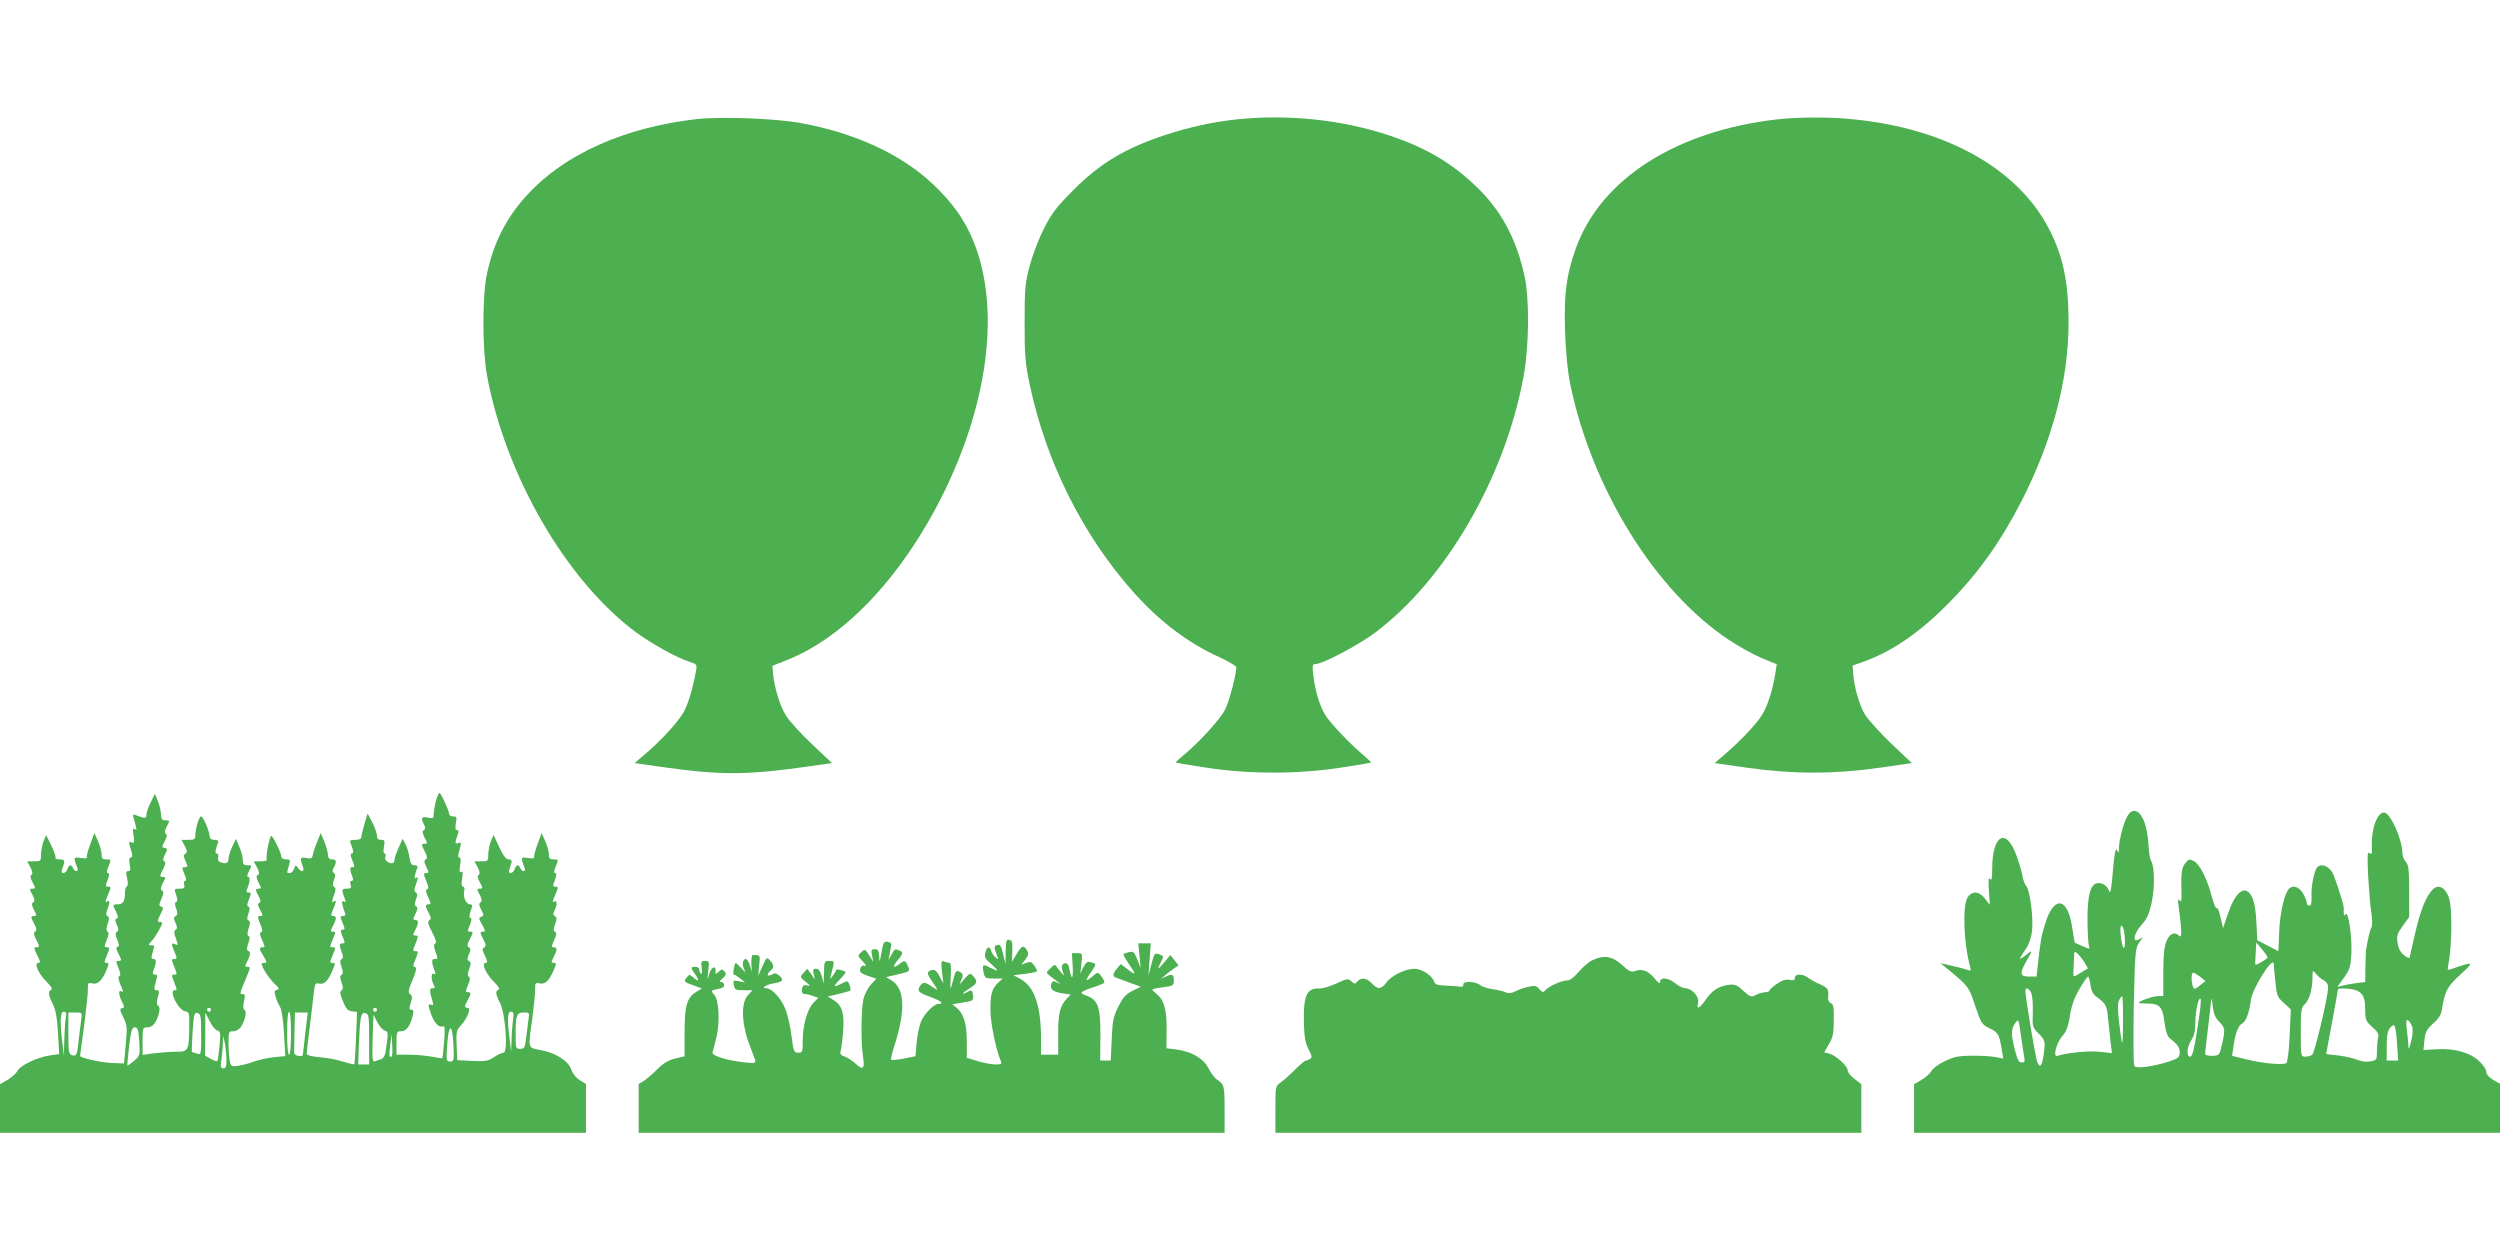
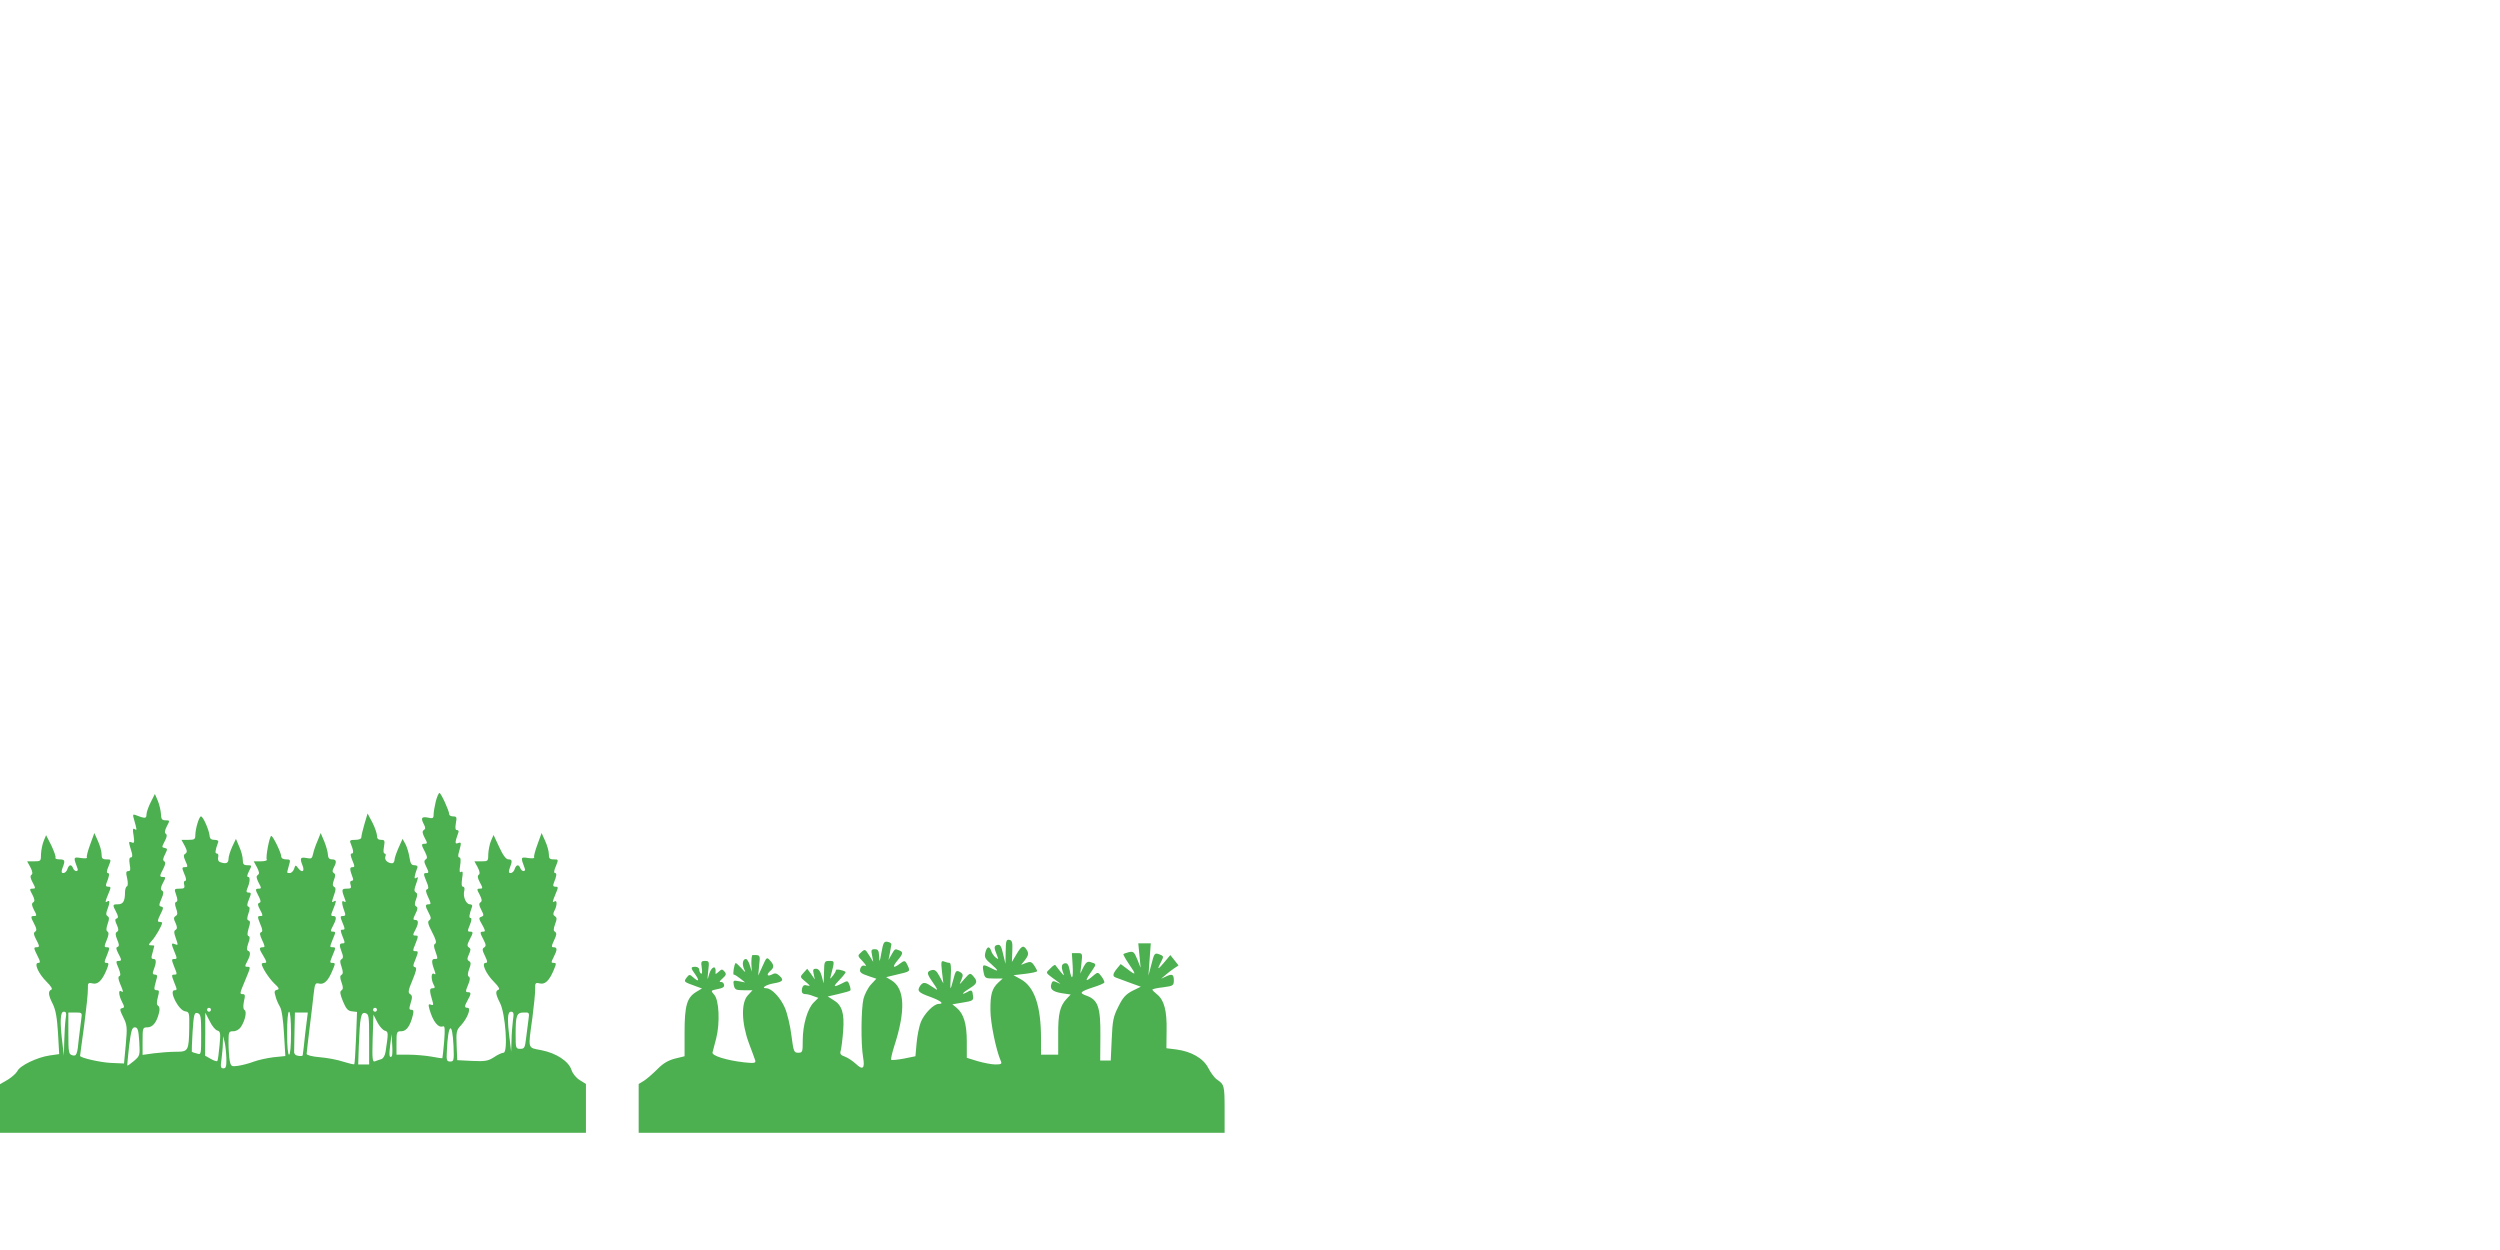
<svg xmlns="http://www.w3.org/2000/svg" version="1.0" width="1280pt" height="640pt" viewBox="0 0 1280 640" preserveAspectRatio="xMidYMid meet">
  <g transform="translate(0,640) scale(0.1,-0.1)" fill="#4caf50" stroke="none">
-     <path d="M3565 5790 c-367 -42 -674 -179 -865 -387 -107 -116 -173 -245 -207 -406 -24 -112 -24 -384 0 -517 95 -515 406 -1052 764 -1318 81 -59 210 -131 275 -151 35 -11 37 -14 32 -44 -16 -88 -39 -167 -61 -208 -27 -51 -116 -149 -201 -221 l-53 -45 163 -23 c285 -40 424 -38 735 7 l113 16 -102 96 c-56 53 -116 119 -133 146 -32 50 -61 146 -67 218 l-3 38 80 32 c297 120 589 433 796 852 212 431 279 870 184 1200 -44 151 -112 261 -232 376 -160 155 -402 268 -683 319 -132 24 -407 34 -535 20z" />
-     <path d="M6335 5789 c-124 -13 -239 -38 -365 -79 -209 -68 -340 -147 -480 -289 -78 -78 -105 -113 -144 -189 -26 -51 -59 -136 -73 -190 -24 -89 -27 -114 -27 -292 0 -174 3 -209 27 -323 83 -391 269 -763 525 -1053 136 -154 284 -266 446 -339 47 -22 86 -45 86 -51 0 -36 -34 -166 -55 -212 -23 -51 -138 -176 -224 -246 -18 -15 -32 -28 -30 -30 2 -2 74 -14 159 -27 216 -33 464 -33 680 0 85 13 157 25 159 26 2 2 -14 18 -35 36 -71 59 -171 164 -197 206 -30 47 -53 123 -63 206 -6 51 -4 57 12 57 35 0 219 97 302 159 364 271 671 801 764 1321 27 152 29 390 4 505 -43 196 -121 340 -252 464 -123 118 -257 196 -439 257 -244 81 -517 110 -780 83z" />
-     <path d="M9100 5789 c-517 -59 -901 -304 -1030 -656 -50 -139 -63 -235 -57 -428 4 -111 13 -204 26 -269 110 -536 435 -1061 811 -1311 52 -35 129 -77 171 -95 l76 -31 -8 -51 c-12 -77 -38 -159 -64 -203 -27 -46 -104 -129 -188 -202 l-58 -50 168 -24 c230 -33 446 -33 675 0 l167 24 -104 98 c-57 55 -117 121 -134 147 -30 47 -57 139 -63 216 l-3 38 61 22 c144 52 286 150 431 298 151 152 266 314 372 520 160 313 242 624 242 918 0 201 -27 334 -96 470 -157 312 -524 521 -1004 569 -118 13 -282 12 -391 0z" />
    <path d="M2231 2296 c-6 -25 -11 -55 -11 -67 0 -19 -4 -21 -30 -15 -32 6 -37 -2 -19 -36 8 -15 8 -22 -1 -28 -9 -6 -8 -15 4 -39 15 -27 15 -31 1 -31 -19 0 -19 -4 1 -42 12 -24 13 -32 4 -38 -10 -6 -9 -15 3 -39 13 -26 13 -31 1 -31 -17 0 -17 -3 0 -45 11 -25 11 -35 3 -38 -9 -3 -7 -14 5 -40 15 -32 16 -37 3 -37 -19 0 -19 -8 0 -44 13 -24 13 -31 3 -38 -10 -6 -7 -20 14 -60 19 -36 24 -54 17 -59 -9 -5 -9 -15 0 -39 14 -41 14 -40 -5 -40 -16 0 -15 -19 3 -66 4 -12 3 -15 -5 -10 -15 9 -16 -28 -2 -55 9 -15 7 -19 -6 -19 -16 0 -16 -12 2 -72 4 -13 1 -16 -10 -12 -12 5 -14 1 -7 -24 18 -63 45 -96 69 -87 10 4 11 -13 6 -78 -4 -45 -8 -83 -9 -85 -1 -1 -26 2 -55 8 -29 5 -81 10 -116 10 l-64 0 0 60 c0 57 1 60 25 60 26 0 46 28 59 83 5 20 3 27 -8 27 -12 0 -12 6 -3 36 9 28 8 37 -3 44 -12 7 -10 20 12 72 20 48 23 64 13 66 -11 3 -11 9 1 37 17 43 17 45 0 45 -13 0 -13 4 0 35 17 43 17 45 0 45 -13 0 -13 4 0 28 18 34 18 52 0 52 -12 0 -12 5 1 31 12 23 13 33 4 38 -9 6 -9 15 -1 36 8 21 8 30 -1 36 -9 5 -9 15 0 39 14 41 14 43 0 34 -10 -6 -8 10 8 54 3 7 -3 12 -15 12 -16 0 -21 9 -26 43 -4 23 -13 53 -21 67 l-14 25 -20 -45 c-11 -25 -21 -53 -21 -62 0 -10 -6 -18 -12 -18 -23 0 -41 18 -35 34 4 9 2 16 -4 16 -6 0 -7 14 -3 35 5 31 4 35 -15 35 -15 0 -21 6 -21 23 -1 12 -11 42 -24 67 l-24 45 -16 -54 c-9 -30 -16 -61 -16 -68 0 -8 -12 -13 -31 -13 -26 0 -30 -3 -24 -17 15 -37 17 -53 6 -53 -8 0 -7 -11 3 -35 13 -31 13 -35 0 -35 -15 0 -14 -11 3 -57 3 -7 0 -13 -7 -13 -7 0 -9 -8 -5 -20 5 -17 2 -20 -20 -20 -27 0 -28 -4 -7 -59 4 -10 1 -12 -8 -6 -13 8 -10 -16 6 -59 4 -11 1 -16 -10 -16 -15 0 -15 -3 -2 -35 13 -31 13 -35 0 -35 -12 0 -12 -4 0 -35 13 -31 13 -35 0 -35 -17 0 -18 -9 -4 -46 8 -20 8 -29 -1 -35 -9 -5 -9 -15 0 -40 8 -25 8 -34 0 -40 -9 -5 -9 -15 0 -40 9 -25 8 -34 -1 -40 -9 -6 -7 -19 8 -56 16 -38 25 -49 46 -51 l26 -3 -5 -132 c-3 -73 -7 -134 -9 -136 -2 -2 -27 4 -56 13 -29 10 -83 20 -120 23 -40 3 -68 11 -68 17 0 6 7 65 15 131 8 66 18 146 21 177 6 53 9 57 28 52 26 -6 47 15 69 69 14 32 14 37 1 37 -17 0 -17 0 1 44 14 32 14 36 0 36 -18 0 -18 -1 0 44 14 32 14 36 0 36 -14 0 -14 3 0 30 19 36 19 50 1 50 -13 0 -13 4 0 35 17 41 17 48 4 40 -13 -8 -13 -5 1 35 9 24 9 34 0 39 -9 6 -9 15 -1 36 8 21 8 30 -1 35 -8 6 -8 13 0 28 16 30 14 42 -9 42 -14 0 -20 7 -21 23 0 12 -8 42 -18 67 l-19 45 -16 -40 c-10 -22 -20 -52 -23 -67 -5 -24 -9 -26 -34 -21 -32 6 -35 -1 -19 -41 11 -30 -5 -36 -25 -9 -11 15 -13 15 -19 -5 -4 -12 -14 -22 -22 -22 -17 0 -16 -3 -5 38 9 30 8 32 -15 32 -14 0 -24 6 -24 15 0 18 -42 105 -51 105 -9 0 -30 -110 -23 -121 3 -5 -11 -9 -31 -9 l-36 0 17 -31 c12 -24 13 -33 4 -39 -9 -6 -8 -15 4 -39 15 -27 15 -31 1 -31 -19 0 -19 -4 0 -40 11 -22 12 -29 2 -33 -9 -3 -8 -12 5 -36 14 -26 15 -31 3 -31 -18 0 -18 -2 -1 -45 11 -25 11 -35 3 -38 -9 -3 -7 -14 5 -40 15 -32 16 -37 3 -37 -20 0 -19 -9 5 -47 16 -27 17 -33 5 -33 -8 0 -15 -2 -15 -5 0 -17 37 -74 64 -100 25 -23 28 -30 14 -33 -13 -3 -15 -9 -7 -34 4 -17 15 -40 22 -52 9 -13 17 -66 21 -137 l7 -116 -60 -6 c-33 -4 -79 -14 -103 -23 -23 -9 -59 -18 -79 -21 -34 -5 -37 -3 -43 27 -3 18 -6 59 -6 91 0 56 1 59 25 59 14 0 30 9 39 23 21 32 31 78 18 86 -7 4 -8 19 -3 44 7 29 6 37 -5 37 -18 0 -18 1 11 70 29 70 29 70 11 70 -13 0 -13 4 0 28 17 32 18 49 4 54 -7 2 -7 15 1 38 9 23 9 35 2 37 -8 3 -7 15 0 40 9 27 9 37 0 40 -9 3 -9 12 -1 36 8 23 8 32 0 35 -8 2 -8 13 3 38 12 30 12 34 -2 34 -11 0 -13 5 -8 18 15 34 17 62 6 62 -8 0 -6 10 4 30 15 29 15 30 -8 30 -19 0 -24 5 -24 28 0 15 -8 45 -18 67 l-17 40 -19 -40 c-10 -22 -19 -50 -19 -62 0 -23 -14 -28 -43 -17 -9 3 -13 13 -10 25 3 11 0 19 -7 19 -10 0 -9 14 7 58 3 7 -4 12 -19 12 -17 0 -24 6 -25 22 -3 29 -33 98 -44 98 -10 0 -29 -65 -29 -97 0 -20 -5 -23 -35 -23 l-36 0 17 -31 c13 -25 13 -33 3 -40 -10 -6 -10 -13 -1 -34 15 -33 15 -35 -3 -35 -14 0 -14 -4 -1 -35 10 -22 11 -35 4 -35 -6 0 -8 -9 -5 -20 4 -17 0 -20 -23 -20 -28 0 -29 -1 -18 -32 8 -23 8 -33 0 -36 -7 -2 -8 -12 0 -34 8 -23 8 -32 -3 -38 -10 -7 -11 -14 0 -36 9 -21 9 -29 0 -35 -9 -5 -9 -15 0 -39 14 -41 14 -41 -4 -34 -19 8 -19 2 -1 -41 13 -31 13 -35 0 -35 -17 0 -17 -2 0 -45 13 -31 13 -35 0 -35 -17 0 -17 -2 0 -45 13 -31 13 -35 0 -35 -32 0 20 -103 54 -108 21 -3 22 -8 21 -80 -2 -123 -4 -127 -69 -127 -30 0 -81 -4 -113 -8 l-57 -8 0 70 c0 69 1 71 25 71 27 0 48 27 59 74 5 18 3 32 -4 36 -8 5 -9 17 -2 44 8 29 8 36 -4 36 -17 0 -17 5 -5 48 8 26 7 32 -6 32 -10 0 -13 6 -9 16 17 44 18 64 3 64 -13 0 -14 6 -6 32 5 18 9 34 9 35 0 2 -8 3 -17 3 -14 0 -14 3 4 23 19 20 53 79 53 92 0 3 -6 5 -14 5 -11 0 -10 8 5 38 16 31 17 38 5 40 -13 3 -13 8 0 39 12 27 13 38 4 43 -9 5 -8 16 4 39 15 27 15 31 1 31 -19 0 -19 4 1 42 11 22 13 33 5 38 -8 5 -7 15 4 36 13 26 13 29 0 32 -18 4 -18 3 0 38 10 19 11 30 4 35 -7 4 -6 17 5 38 16 30 16 31 -6 31 -19 0 -23 6 -24 33 -1 17 -8 48 -16 67 l-15 35 -21 -42 c-12 -23 -22 -52 -22 -63 0 -22 -7 -22 -59 -2 -10 4 -12 -1 -6 -19 17 -61 17 -62 5 -54 -10 6 -12 -1 -6 -33 5 -36 4 -41 -10 -35 -17 6 -17 7 1 -54 4 -15 2 -23 -5 -23 -8 0 -10 -11 -6 -35 5 -27 4 -35 -7 -35 -12 0 -13 -8 -6 -37 5 -23 4 -39 -1 -41 -6 -2 -10 -16 -10 -32 0 -44 -10 -60 -36 -60 -28 0 -29 -2 -9 -40 11 -22 12 -29 2 -33 -9 -3 -9 -10 1 -32 10 -22 10 -30 1 -36 -9 -5 -9 -15 1 -40 11 -25 11 -34 2 -37 -9 -3 -8 -11 3 -32 19 -36 19 -40 1 -40 -13 0 -13 -5 1 -37 10 -25 12 -38 4 -41 -7 -2 -6 -15 4 -39 18 -42 18 -46 5 -38 -15 9 -12 -22 5 -55 13 -25 13 -29 0 -32 -13 -2 -12 -10 6 -46 20 -40 21 -51 13 -140 l-9 -97 -70 3 c-53 3 -155 26 -155 36 0 0 9 71 21 156 11 85 20 170 19 188 -1 29 2 32 23 27 27 -7 49 13 72 68 13 32 13 37 1 37 -13 0 -13 4 0 35 17 43 17 45 0 45 -13 0 -13 5 0 36 11 26 12 39 5 44 -8 4 -8 16 0 39 9 25 9 35 0 40 -9 6 -9 15 -1 35 13 34 13 49 0 41 -13 -8 -13 -4 5 39 14 33 14 36 -1 36 -11 0 -14 5 -9 18 15 36 17 52 7 52 -7 0 -6 13 4 35 14 35 14 35 -11 35 -21 0 -25 5 -25 28 0 15 -9 45 -19 67 l-18 40 -21 -58 c-12 -32 -20 -62 -17 -67 3 -5 -11 -6 -31 -3 -39 6 -39 5 -17 -54 3 -7 0 -13 -6 -13 -7 0 -14 7 -17 15 -8 21 -21 19 -29 -5 -3 -11 -13 -20 -20 -20 -11 0 -12 6 -5 26 15 38 13 44 -16 44 -14 0 -23 4 -20 9 3 4 -7 32 -21 62 l-27 53 -12 -29 c-7 -17 -13 -47 -14 -67 0 -37 -1 -38 -35 -38 l-36 0 17 -31 c11 -21 12 -34 5 -38 -7 -5 -6 -16 4 -35 19 -35 18 -36 0 -36 -14 0 -14 -4 1 -31 12 -24 13 -33 4 -39 -9 -6 -8 -15 4 -39 15 -27 15 -31 1 -31 -19 0 -19 -4 1 -42 12 -23 13 -32 4 -38 -9 -6 -8 -15 4 -38 20 -38 20 -42 1 -42 -13 0 -12 -6 5 -40 17 -33 18 -40 6 -40 -24 0 1 -56 43 -97 23 -23 31 -37 24 -40 -18 -7 -16 -28 7 -73 15 -30 22 -69 27 -149 l6 -108 -49 -7 c-63 -9 -153 -52 -165 -80 -6 -11 -28 -31 -49 -44 l-40 -23 0 -124 0 -125 1500 0 1500 0 0 125 0 125 -32 20 c-18 11 -36 33 -42 52 -15 45 -78 86 -154 101 -72 14 -69 1 -46 167 8 63 15 130 14 148 -1 29 2 32 23 27 27 -7 49 13 72 68 14 33 14 37 0 37 -14 0 -14 3 0 30 19 37 19 50 0 50 -13 0 -12 5 2 36 13 26 14 37 5 43 -9 5 -9 14 0 39 10 27 10 34 -1 41 -10 7 -10 13 -2 29 14 26 14 55 1 47 -13 -8 -13 -4 5 39 14 33 14 36 -1 36 -11 0 -14 5 -9 18 15 36 17 52 7 52 -7 0 -6 13 4 35 14 35 14 35 -11 35 -21 0 -25 5 -25 28 0 15 -9 45 -19 67 l-18 40 -21 -58 c-12 -32 -20 -62 -17 -67 3 -5 -11 -6 -31 -3 -39 6 -39 5 -17 -54 3 -7 0 -13 -6 -13 -7 0 -14 7 -17 15 -8 21 -21 19 -29 -5 -3 -11 -13 -20 -20 -20 -11 0 -12 6 -5 26 14 36 13 44 -7 44 -12 0 -28 21 -47 63 l-29 62 -13 -30 c-7 -16 -13 -47 -14 -67 0 -37 -1 -38 -35 -38 l-36 0 17 -31 c11 -21 12 -34 5 -38 -7 -5 -6 -16 4 -35 19 -35 18 -36 0 -36 -14 0 -14 -4 1 -31 12 -24 13 -33 4 -39 -9 -6 -8 -15 4 -38 14 -27 14 -31 0 -36 -14 -5 -13 -10 5 -41 16 -28 17 -35 6 -35 -19 0 -19 -4 1 -42 13 -25 13 -32 3 -39 -11 -6 -10 -15 4 -43 14 -29 14 -36 3 -36 -23 0 3 -58 44 -98 22 -22 30 -36 23 -39 -18 -6 -16 -23 7 -68 28 -54 42 -255 18 -255 -8 0 -30 -10 -49 -23 -29 -19 -45 -22 -111 -19 l-77 4 -3 75 c-3 70 -1 79 22 103 33 36 54 90 34 90 -17 0 -17 8 1 40 18 32 18 40 1 40 -13 0 -13 5 0 36 11 25 12 39 5 43 -8 5 -7 17 1 39 10 26 10 34 0 41 -11 6 -11 13 -1 35 10 22 10 29 0 35 -10 7 -10 14 3 39 20 38 20 42 2 42 -13 0 -13 4 0 35 9 23 10 35 3 35 -9 0 -7 16 8 58 3 6 -2 12 -11 12 -20 0 -37 40 -29 69 3 12 1 21 -6 21 -8 0 -9 13 -5 42 5 30 4 39 -5 34 -8 -6 -10 3 -5 33 4 26 3 41 -4 41 -7 0 -8 10 -1 32 12 44 12 48 -7 41 -16 -6 -15 4 3 55 3 6 0 12 -7 12 -9 0 -10 11 -6 35 6 31 4 35 -14 35 -11 0 -20 5 -20 11 0 17 -42 109 -50 109 -4 0 -13 -20 -19 -44z m-1151 -1066 c0 -5 -4 -10 -10 -10 -5 0 -10 5 -10 10 0 6 5 10 10 10 6 0 10 -4 10 -10z m850 0 c0 -5 -4 -10 -10 -10 -5 0 -10 5 -10 10 0 6 5 10 10 10 6 0 10 -4 10 -10z m-1594 -47 c-3 -21 -6 -72 -7 -113 l-2 -75 -7 60 c-14 111 -12 165 6 165 14 0 15 -7 10 -37z m80 -2 c-3 -20 -8 -63 -12 -96 -8 -85 -12 -94 -34 -88 -18 5 -20 14 -20 112 l0 107 36 0 c35 0 35 -1 30 -35z m614 -78 c0 -104 0 -104 -22 -97 -13 3 -24 7 -26 9 -1 1 1 47 4 102 6 91 9 100 25 96 17 -5 19 -16 19 -110z m460 7 c0 -67 -4 -110 -10 -110 -6 0 -10 43 -10 110 0 67 4 110 10 110 6 0 10 -43 10 -110z m73 1 c-6 -59 -12 -109 -13 -113 0 -5 -10 -6 -22 -4 -16 2 -23 10 -22 24 0 12 1 62 2 110 l2 88 33 0 33 0 -13 -105z m327 -32 l0 -129 -28 0 -28 0 3 93 c6 151 11 176 33 170 19 -5 20 -15 20 -134z m736 95 c-3 -26 -7 -72 -7 -103 l-2 -56 -7 60 c-14 107 -12 145 6 145 14 0 16 -8 10 -46z m80 7 c-3 -20 -8 -62 -12 -93 -6 -53 -9 -58 -30 -58 -23 0 -24 3 -24 73 0 99 5 112 41 113 29 1 30 0 25 -35z m-1594 -57 c17 -5 18 -13 12 -77 -4 -40 -8 -75 -11 -79 -2 -4 -17 1 -33 10 l-30 17 1 110 0 110 22 -42 c11 -24 29 -46 39 -49z m858 -1 c19 -5 19 -10 4 -109 -3 -19 -12 -34 -22 -37 -9 -2 -24 -8 -32 -11 -13 -5 -15 10 -12 116 l4 123 20 -39 c11 -21 28 -40 38 -43z m-1257 -55 c4 -72 4 -73 -27 -100 -17 -14 -32 -25 -34 -24 -1 2 3 47 9 100 10 80 15 96 29 96 15 0 19 -12 23 -72z m1609 -23 c3 -74 2 -80 -17 -80 -18 0 -20 6 -17 55 6 141 28 156 34 25z m-316 -53 c-13 -12 -15 7 -8 59 l7 54 3 -54 c2 -29 1 -56 -2 -59z m-847 -9 c1 -43 -2 -53 -15 -53 -14 0 -16 8 -10 46 3 26 7 63 7 83 l1 36 8 -30 c4 -16 8 -54 9 -82z" />
-     <path d="M10895 2226 c-20 -31 -44 -119 -46 -166 0 -28 -2 -31 -8 -15 -9 23 -16 -14 -27 -149 -5 -52 -10 -73 -14 -60 -11 29 -36 46 -62 42 -35 -5 -51 -64 -50 -191 0 -59 4 -116 7 -128 6 -19 6 -20 -31 -4 -21 9 -39 17 -41 18 -1 2 -7 36 -13 75 -22 158 -93 170 -138 25 -21 -68 -25 -93 -38 -210 l-7 -63 -38 0 c-47 0 -50 15 -14 79 30 51 31 59 8 39 -10 -8 -24 -19 -32 -23 -15 -9 -13 -4 25 52 12 18 25 57 28 87 8 64 -11 211 -30 230 -7 7 -16 31 -19 52 -4 21 -18 70 -32 107 -53 143 -123 102 -123 -73 0 -49 -3 -61 -11 -50 -8 11 -9 -5 -6 -59 l5 -74 -25 32 c-30 39 -66 41 -89 6 -27 -41 -20 -236 13 -354 5 -21 4 -23 -13 -17 -10 4 -46 14 -79 21 l-60 14 45 -37 c99 -82 101 -85 133 -182 29 -87 35 -96 68 -112 48 -22 55 -33 66 -101 l10 -57 -36 7 c-20 5 -75 8 -122 8 -73 -1 -94 -5 -143 -29 -32 -15 -62 -38 -67 -50 -6 -11 -28 -31 -49 -44 l-40 -23 0 -124 0 -125 1500 0 1500 0 0 125 0 126 -35 20 c-22 13 -35 29 -35 41 0 11 -16 36 -36 54 -47 45 -125 67 -216 62 l-70 -4 5 49 c4 42 10 55 44 86 32 28 42 46 47 81 14 86 26 109 94 171 71 65 69 67 -31 33 -36 -13 -37 -13 -33 9 19 92 23 276 7 342 -10 38 -33 65 -56 65 -42 0 -88 -93 -121 -245 -14 -60 -26 -114 -27 -118 -1 -5 -14 1 -28 12 -18 14 -29 34 -33 62 -6 38 -3 48 26 88 l33 46 0 131 c0 112 -3 135 -17 151 -10 11 -18 31 -18 45 0 71 -62 208 -94 208 -35 0 -66 -86 -62 -175 1 -36 -1 -42 -12 -33 -11 10 -12 -10 -7 -118 4 -71 11 -155 16 -186 6 -36 6 -65 1 -75 -8 -15 -18 -57 -28 -118 -1 -5 -2 -44 -3 -86 l-1 -77 -42 -5 c-24 -3 -56 -9 -72 -13 l-29 -7 34 47 c30 42 34 56 38 124 4 87 -16 223 -30 201 -8 -13 -10 -5 -9 34 0 16 -44 154 -58 179 -20 36 -61 49 -79 26 -15 -19 -31 -99 -28 -150 1 -32 -2 -45 -12 -45 -7 0 -13 7 -13 16 0 9 -9 31 -20 49 -23 37 -58 43 -77 13 -22 -35 -42 -136 -44 -223 -2 -49 -3 -88 -4 -88 0 0 -25 13 -54 28 l-54 28 -3 69 c-4 91 -12 135 -30 163 -33 52 -80 13 -117 -97 l-25 -73 -13 56 c-7 31 -15 52 -19 46 -4 -6 -15 20 -25 57 -24 93 -62 168 -92 184 -23 12 -27 11 -44 -10 -19 -23 -23 -55 -20 -156 1 -38 -1 -46 -9 -35 -9 11 -10 5 -6 -25 17 -129 18 -170 5 -157 -24 23 -49 14 -66 -25 -12 -28 -17 -70 -17 -160 l0 -123 -27 0 c-25 0 -99 -26 -99 -34 0 -2 18 -4 39 -4 73 -1 83 -13 96 -115 4 -26 13 -53 21 -60 44 -35 54 -49 54 -75 0 -25 -6 -30 -52 -46 -83 -27 -170 -39 -180 -24 -5 7 -6 146 -3 308 6 274 8 297 27 323 l20 29 -21 -12 c-35 -18 -26 30 13 74 27 29 39 54 52 113 17 76 16 186 -2 214 -5 8 -9 30 -11 49 -5 84 -15 137 -32 170 -22 44 -54 51 -76 16z m-21 -588 c3 -13 6 -41 6 -63 -1 -52 -16 -27 -22 38 -6 48 5 65 16 25z m736 -140 c0 -6 -52 -38 -62 -38 -2 0 -1 26 1 57 l3 58 29 -35 c16 -19 29 -38 29 -42z m-937 -26 l17 -30 -34 -21 c-42 -26 -42 -26 -40 7 1 15 2 45 3 66 1 37 2 38 19 23 9 -9 25 -29 35 -45z m968 -4 c0 -2 4 -41 8 -87 8 -79 10 -85 44 -116 l36 -33 -6 -134 c-3 -78 -11 -136 -17 -141 -16 -11 -120 -2 -204 19 l-74 18 7 45 c9 70 25 110 45 121 20 11 35 51 45 121 7 57 108 218 116 187z m257 -87 c13 -7 22 -21 22 -36 0 -46 -69 -338 -82 -346 -7 -5 -23 -9 -35 -9 -23 0 -23 2 -23 125 0 113 2 126 21 144 23 21 38 75 39 136 0 39 1 40 18 19 9 -12 27 -27 40 -33z m-633 18 l27 -22 -29 -23 c-25 -20 -29 -21 -35 -6 -10 25 -9 72 1 72 4 0 21 -10 36 -21z m-562 -41 c4 -29 13 -48 29 -60 52 -38 55 -45 62 -119 4 -41 10 -96 13 -122 l6 -49 -64 7 c-58 6 -173 -6 -214 -21 -26 -10 -8 65 25 102 20 24 30 49 38 103 8 52 21 89 48 136 21 36 41 65 45 65 3 0 9 -19 12 -42z m-304 -40 c7 -14 10 -54 9 -100 -3 -75 -2 -78 31 -111 32 -34 33 -37 26 -96 -8 -67 -20 -84 -34 -49 -9 22 -61 330 -61 363 0 22 15 18 29 -7z m1693 -8 c13 -16 18 -39 18 -79 0 -53 3 -60 36 -89 28 -25 35 -37 30 -55 -3 -12 -6 -43 -6 -68 0 -45 -1 -47 -33 -53 -21 -4 -47 -1 -68 8 -19 8 -63 18 -97 22 -34 3 -62 7 -62 8 0 0 14 73 30 161 16 88 30 164 30 169 0 5 23 6 52 4 38 -4 57 -12 70 -28z m-1222 -132 c0 -67 -2 -119 -5 -117 -2 3 -9 49 -15 102 -8 69 -8 102 0 117 6 11 13 20 15 20 3 0 5 -55 5 -122z m493 -10 c30 -30 31 -40 13 -118 -12 -53 -13 -54 -49 -56 -21 0 -37 4 -37 10 0 6 7 65 15 131 8 66 15 131 16 145 1 14 5 0 8 -30 5 -42 13 -62 34 -82z m-102 35 c-25 -170 -34 -213 -48 -213 -20 0 -16 50 7 85 14 22 20 47 20 91 0 57 17 131 27 120 3 -2 0 -40 -6 -83z m-897 -215 c4 -23 2 -28 -13 -28 -14 0 -22 14 -35 65 -20 81 -20 105 1 135 18 25 18 25 30 -60 6 -47 14 -97 17 -112z m1986 157 c5 -14 4 -43 -5 -76 -10 -42 -13 -47 -14 -24 -1 17 -4 54 -8 84 -5 41 -3 52 6 47 7 -5 16 -18 21 -31z m-77 -92 l6 -83 -29 0 -30 0 0 73 c0 54 4 78 17 94 24 29 29 17 36 -84z" />
    <path d="M5149 1528 l-1 -63 -12 50 c-9 41 -15 50 -29 47 -19 -4 -19 -13 -1 -57 7 -18 6 -18 -9 -7 -9 8 -19 22 -22 33 -9 27 -22 24 -30 -8 -6 -24 -1 -33 31 -60 41 -36 39 -41 -7 -17 -37 19 -41 16 -33 -24 6 -30 9 -32 52 -32 l46 0 -23 -21 c-32 -30 -41 -61 -40 -142 0 -63 29 -205 53 -259 7 -15 3 -18 -28 -18 -19 0 -60 8 -91 17 l-55 17 0 83 c0 91 -16 143 -52 173 l-22 18 54 9 c50 8 55 11 52 33 -3 32 -7 34 -31 20 -34 -18 -24 -3 14 20 39 24 42 35 18 62 -16 18 -17 17 -45 -14 -28 -33 -28 -33 -16 -5 10 23 9 30 -3 38 -23 14 -26 11 -38 -36 -6 -25 -13 -45 -14 -45 -2 0 -1 29 1 65 3 41 0 65 -6 65 -6 0 -18 3 -28 7 -15 6 -17 1 -11 -53 l7 -59 -20 37 c-15 28 -24 35 -40 31 -25 -7 -25 -17 -2 -51 36 -52 38 -58 12 -39 -42 29 -52 31 -67 12 -20 -28 -12 -37 50 -59 54 -20 74 -36 43 -36 -25 0 -73 -49 -91 -92 -9 -23 -19 -72 -22 -109 l-6 -67 -59 -12 c-33 -6 -62 -9 -65 -6 -3 2 4 33 15 68 60 184 55 297 -14 339 l-27 16 54 13 c70 16 70 16 57 45 -13 29 -16 30 -42 10 -33 -25 -39 -17 -12 16 30 35 32 45 10 53 -22 9 -22 9 -39 -21 l-16 -28 7 35 c3 19 7 39 8 45 0 5 -8 11 -20 13 -18 3 -22 -4 -31 -55 -9 -51 -10 -53 -12 -20 -1 30 -5 37 -22 37 -18 0 -20 -4 -14 -32 l6 -33 -21 34 c-20 32 -22 33 -41 15 -19 -17 -19 -18 8 -46 16 -17 21 -27 12 -23 -10 4 -19 0 -23 -11 -8 -21 -1 -28 45 -43 l36 -12 -27 -29 c-15 -16 -33 -50 -39 -74 -12 -51 -14 -227 -2 -299 10 -58 -1 -68 -37 -34 -15 14 -40 31 -56 37 -23 8 -27 14 -21 33 3 12 9 57 12 99 7 91 -6 132 -50 158 l-29 18 56 13 c31 7 58 15 60 18 2 3 0 16 -5 29 -8 22 -10 22 -38 7 -46 -23 -48 -18 -11 20 18 19 32 36 29 39 -11 9 -49 16 -49 9 0 -5 -7 -18 -16 -29 -15 -19 -15 -19 -10 1 20 77 20 75 -8 75 -25 0 -26 -3 -27 -57 l-2 -58 -10 38 c-7 25 -16 37 -29 37 -15 0 -17 -5 -12 -27 l6 -28 -19 28 -20 27 -19 -21 c-19 -21 -19 -21 11 -46 24 -20 26 -23 9 -19 -16 5 -23 1 -27 -13 -5 -22 0 -31 19 -31 7 0 24 -4 38 -10 l26 -9 -24 -24 c-32 -32 -56 -115 -56 -194 0 -59 -1 -63 -23 -63 -22 0 -24 5 -35 89 -6 49 -21 112 -33 140 -22 52 -68 101 -95 101 -30 0 -3 18 36 25 49 8 55 17 31 39 -15 14 -24 15 -40 6 -24 -12 -28 1 -6 20 19 16 19 29 -2 52 -17 19 -18 18 -39 -29 l-22 -48 5 53 c6 53 6 53 -34 52 -4 0 -6 -19 -6 -43 l2 -42 -10 33 c-5 17 -14 32 -20 32 -16 0 -21 -27 -9 -52 10 -20 7 -19 -15 6 -14 15 -27 27 -29 25 -8 -10 -15 -59 -9 -59 5 0 19 -9 33 -20 l25 -20 -31 6 c-30 6 -31 4 -27 -20 5 -23 10 -26 51 -26 l45 0 -24 -26 c-35 -37 -33 -140 5 -244 16 -41 30 -82 33 -90 3 -13 -5 -15 -59 -9 -88 10 -164 34 -160 50 2 8 11 41 19 73 20 79 15 197 -11 224 -18 20 -17 21 19 28 26 5 35 11 32 23 -2 9 -10 15 -18 13 -8 -1 -3 7 10 18 19 17 21 23 11 35 -12 14 -15 14 -30 0 -17 -15 -18 -15 -16 1 2 34 -22 24 -33 -13 -10 -36 -10 -36 -5 15 6 49 5 52 -16 52 -20 0 -22 -4 -17 -35 3 -21 2 -33 -4 -30 -5 4 -9 13 -9 21 0 8 -9 14 -20 14 -25 0 -25 -5 1 -41 22 -32 16 -38 -13 -12 -17 15 -19 15 -33 -3 -15 -21 -15 -21 49 -44 l30 -11 -30 -18 c-47 -29 -59 -70 -59 -207 l0 -122 -49 -12 c-35 -9 -62 -25 -90 -54 -23 -23 -53 -49 -68 -59 l-28 -17 0 -125 0 -125 1500 0 1500 0 0 118 c0 124 -2 129 -38 154 -13 8 -33 35 -45 59 -26 51 -88 86 -166 96 l-49 6 1 91 c2 103 -13 156 -49 185 -13 10 -24 21 -24 24 0 3 25 9 55 12 52 7 55 9 55 36 0 31 -9 35 -43 18 l-22 -10 21 18 c11 10 31 25 44 34 l24 16 -21 27 -21 26 -31 -37 c-34 -41 -39 -40 -16 3 14 27 13 29 -7 37 -27 10 -28 8 -44 -55 l-14 -53 6 83 6 82 -32 0 -32 0 6 -62 6 -63 -17 43 c-16 38 -20 42 -43 37 -14 -4 -27 -8 -28 -10 -2 -2 10 -24 27 -49 40 -58 39 -63 -5 -29 l-36 27 -19 -23 c-22 -27 -24 -40 -6 -46 6 -2 38 -14 70 -26 l58 -21 -43 -21 c-34 -18 -49 -34 -72 -81 -26 -51 -30 -72 -34 -167 l-5 -109 -27 0 -27 0 1 128 c1 145 -12 183 -71 204 -39 14 -35 20 34 43 29 9 55 20 57 24 2 3 -4 18 -14 31 -17 23 -20 23 -37 9 -49 -42 -52 -36 -10 24 21 31 21 32 -9 41 -16 5 -24 -1 -37 -26 l-16 -33 6 53 c6 52 5 52 -22 52 l-27 0 4 -64 c4 -69 -5 -80 -16 -20 -5 26 -12 34 -24 32 -18 -4 -20 -19 -7 -53 7 -17 -2 -8 -42 44 -2 3 -14 -5 -26 -18 -25 -25 -29 -17 38 -67 19 -14 19 -14 -3 -4 -18 9 -24 8 -28 -5 -11 -28 4 -42 51 -50 l47 -7 -20 -21 c-35 -37 -45 -78 -44 -184 l0 -103 -44 0 -44 0 0 82 c0 167 -33 265 -103 304 l-38 21 60 7 c34 4 61 10 61 14 0 4 -7 17 -15 29 -13 19 -20 21 -41 13 l-26 -10 21 26 c15 20 18 31 11 45 -18 32 -28 30 -54 -14 l-25 -42 2 55 c2 45 -1 55 -15 58 -16 3 -18 -5 -19 -60z" />
-     <path d="M8152 1483 c-19 -9 -50 -36 -70 -60 -23 -27 -44 -43 -59 -43 -28 0 -94 -30 -111 -50 -10 -13 -14 -12 -30 5 -14 18 -23 20 -55 13 -21 -4 -51 -15 -67 -23 -20 -10 -36 -13 -48 -7 -9 5 -39 13 -67 17 -27 4 -57 13 -65 20 -25 22 -92 24 -88 3 2 -9 -6 -12 -22 -9 -14 2 -46 4 -73 5 -35 1 -49 5 -53 18 -10 32 -63 68 -102 68 -47 0 -118 -35 -144 -71 -27 -36 -44 -36 -74 -4 -26 28 -56 32 -74 10 -12 -14 -15 -14 -31 1 -17 15 -22 14 -76 -11 -32 -15 -71 -27 -88 -26 -65 4 -83 -38 -79 -183 2 -66 8 -98 24 -129 17 -32 19 -42 8 -48 -7 -5 -17 -9 -22 -9 -5 0 -30 -21 -56 -47 -26 -27 -60 -56 -74 -66 -26 -18 -26 -20 -26 -137 l0 -120 1500 0 1500 0 0 124 0 125 -35 27 c-19 14 -35 34 -35 44 0 22 -61 77 -95 86 l-25 6 24 42 c20 34 25 55 25 122 1 66 -2 83 -15 88 -9 3 -15 16 -14 28 4 43 0 49 -42 69 -24 10 -52 26 -62 34 -27 20 -66 20 -66 -1 0 -12 -7 -15 -27 -11 -20 4 -39 -2 -65 -20 -21 -14 -38 -30 -38 -34 0 -5 -10 -9 -22 -9 -13 -1 -34 -7 -48 -14 -23 -13 -27 -12 -64 21 -34 31 -43 35 -78 30 -50 -7 -82 -28 -116 -77 -31 -45 -47 -51 -38 -15 8 31 -31 75 -65 75 -11 0 -34 11 -51 25 -35 29 -78 34 -78 8 0 -12 -9 -7 -30 19 -32 38 -63 50 -100 36 -18 -7 -30 -1 -66 32 -49 45 -93 52 -152 23z" />
  </g>
</svg>